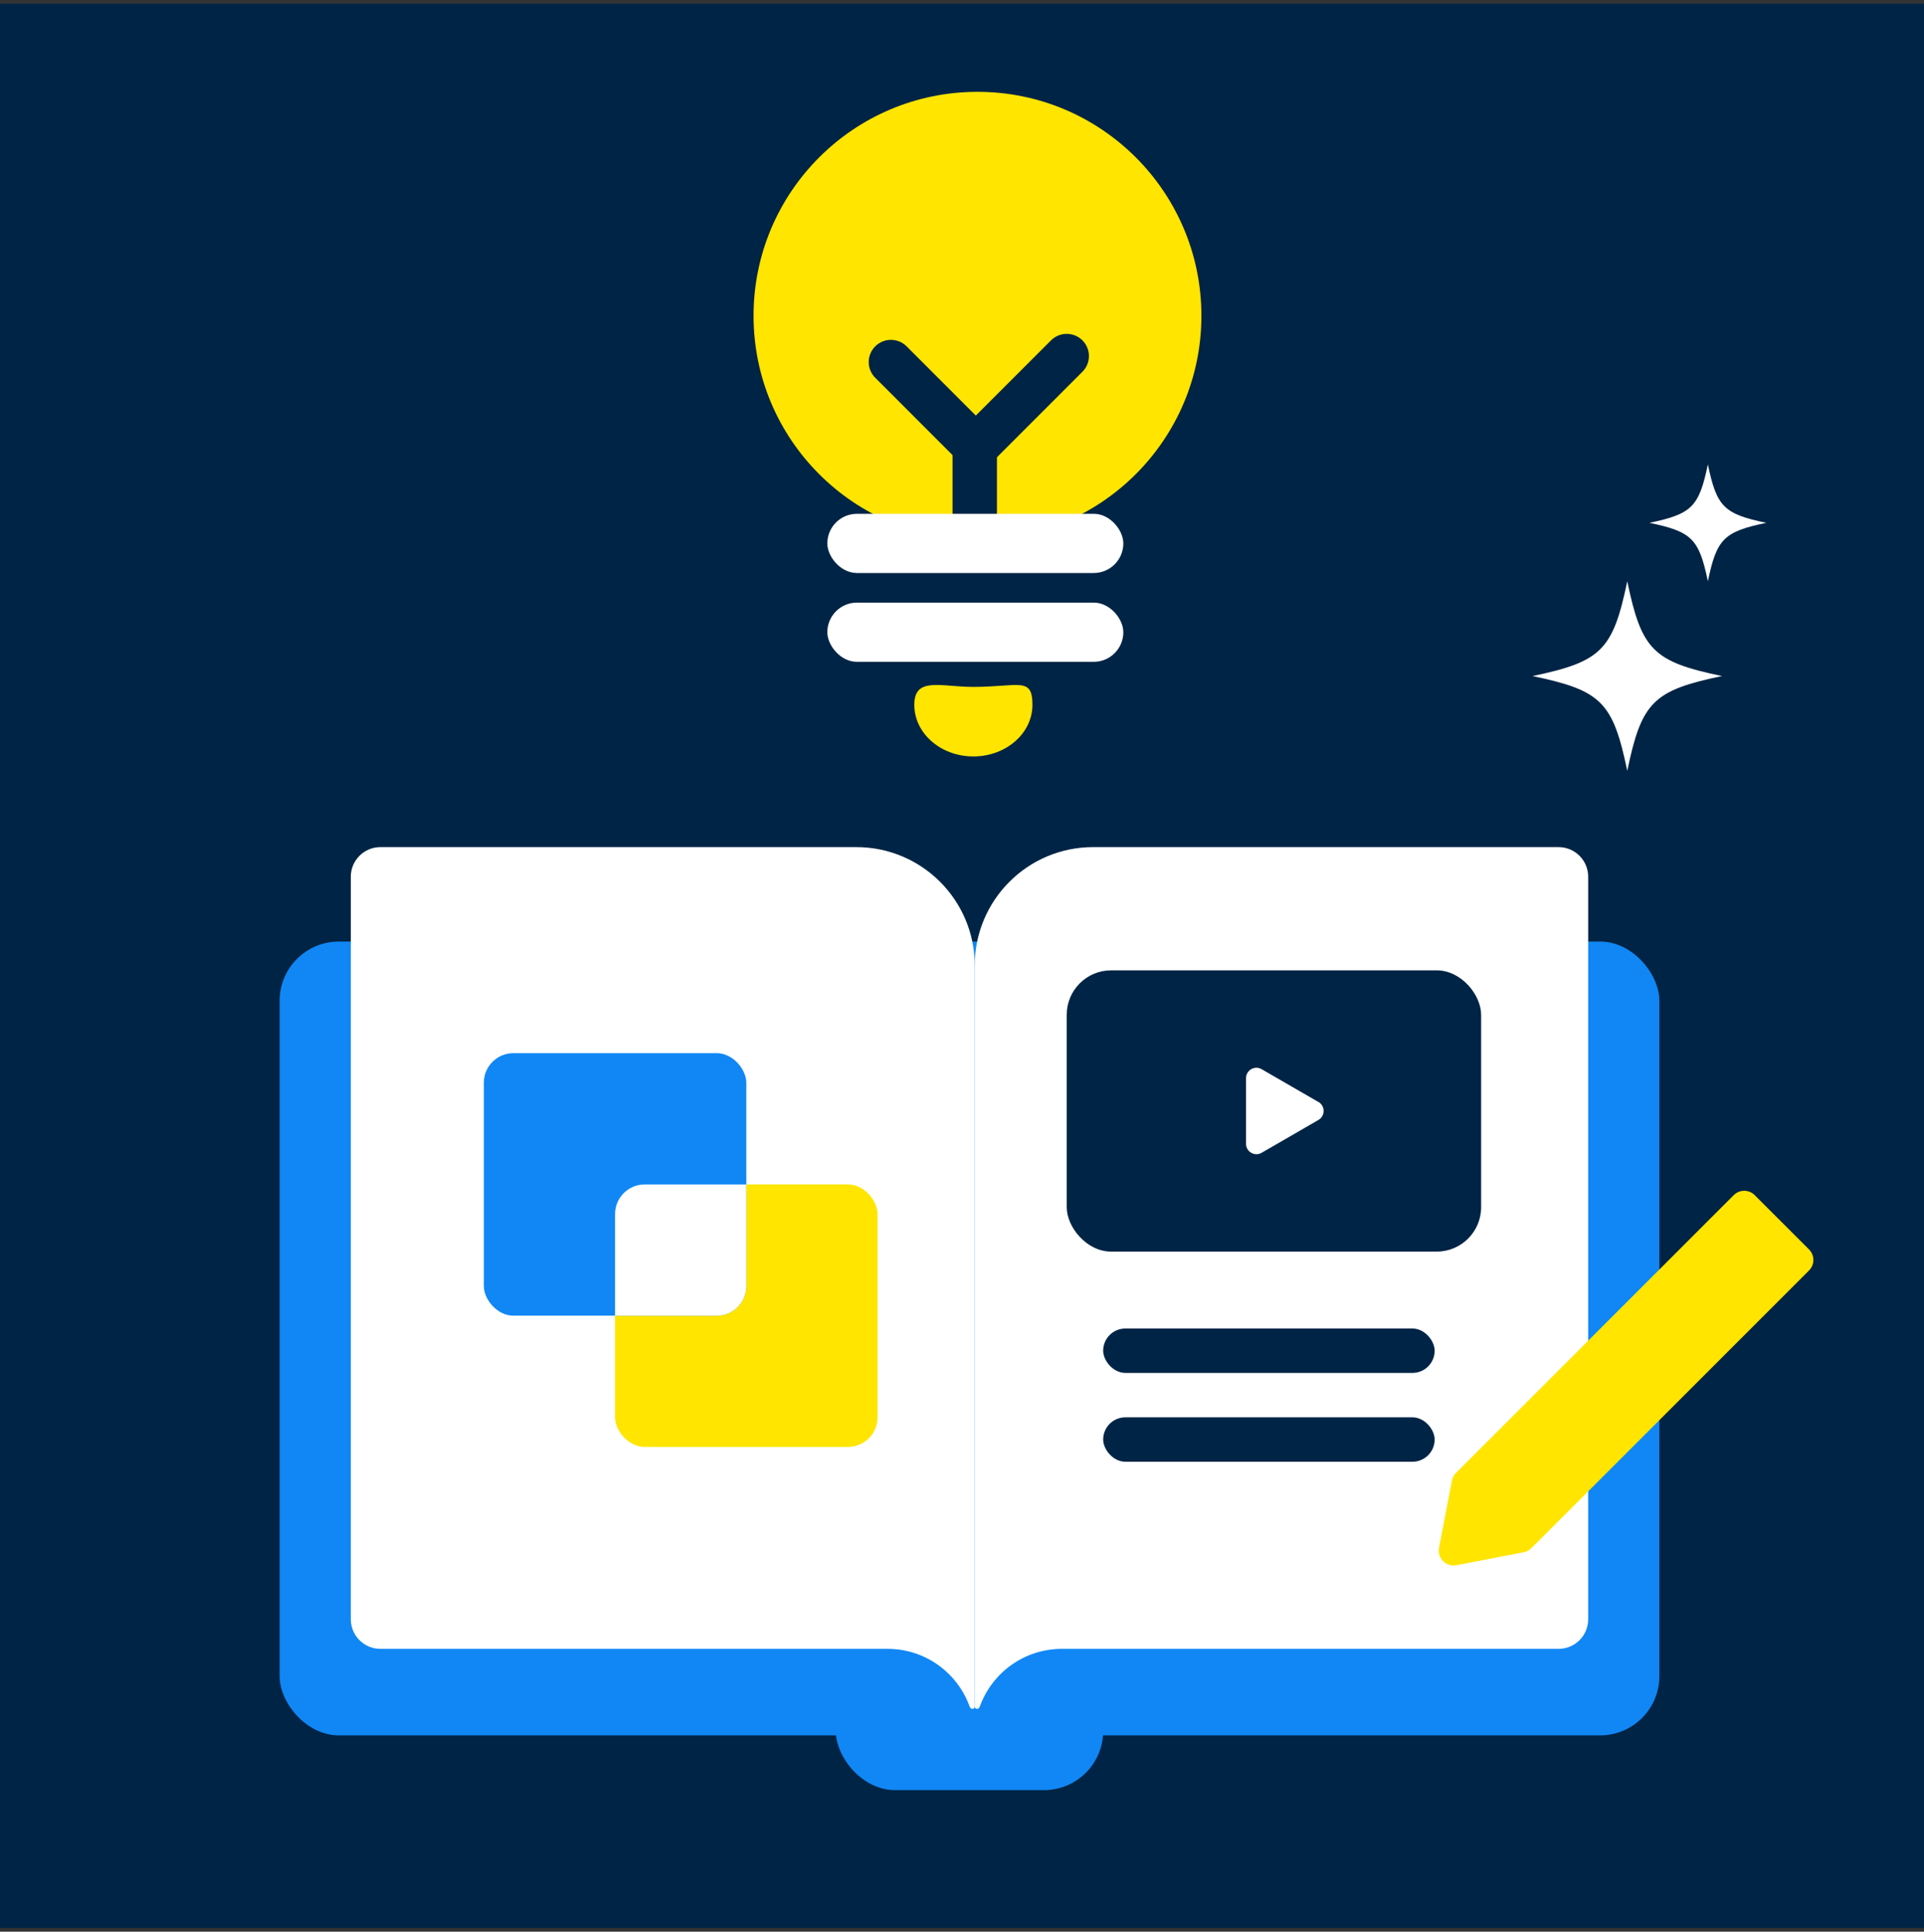
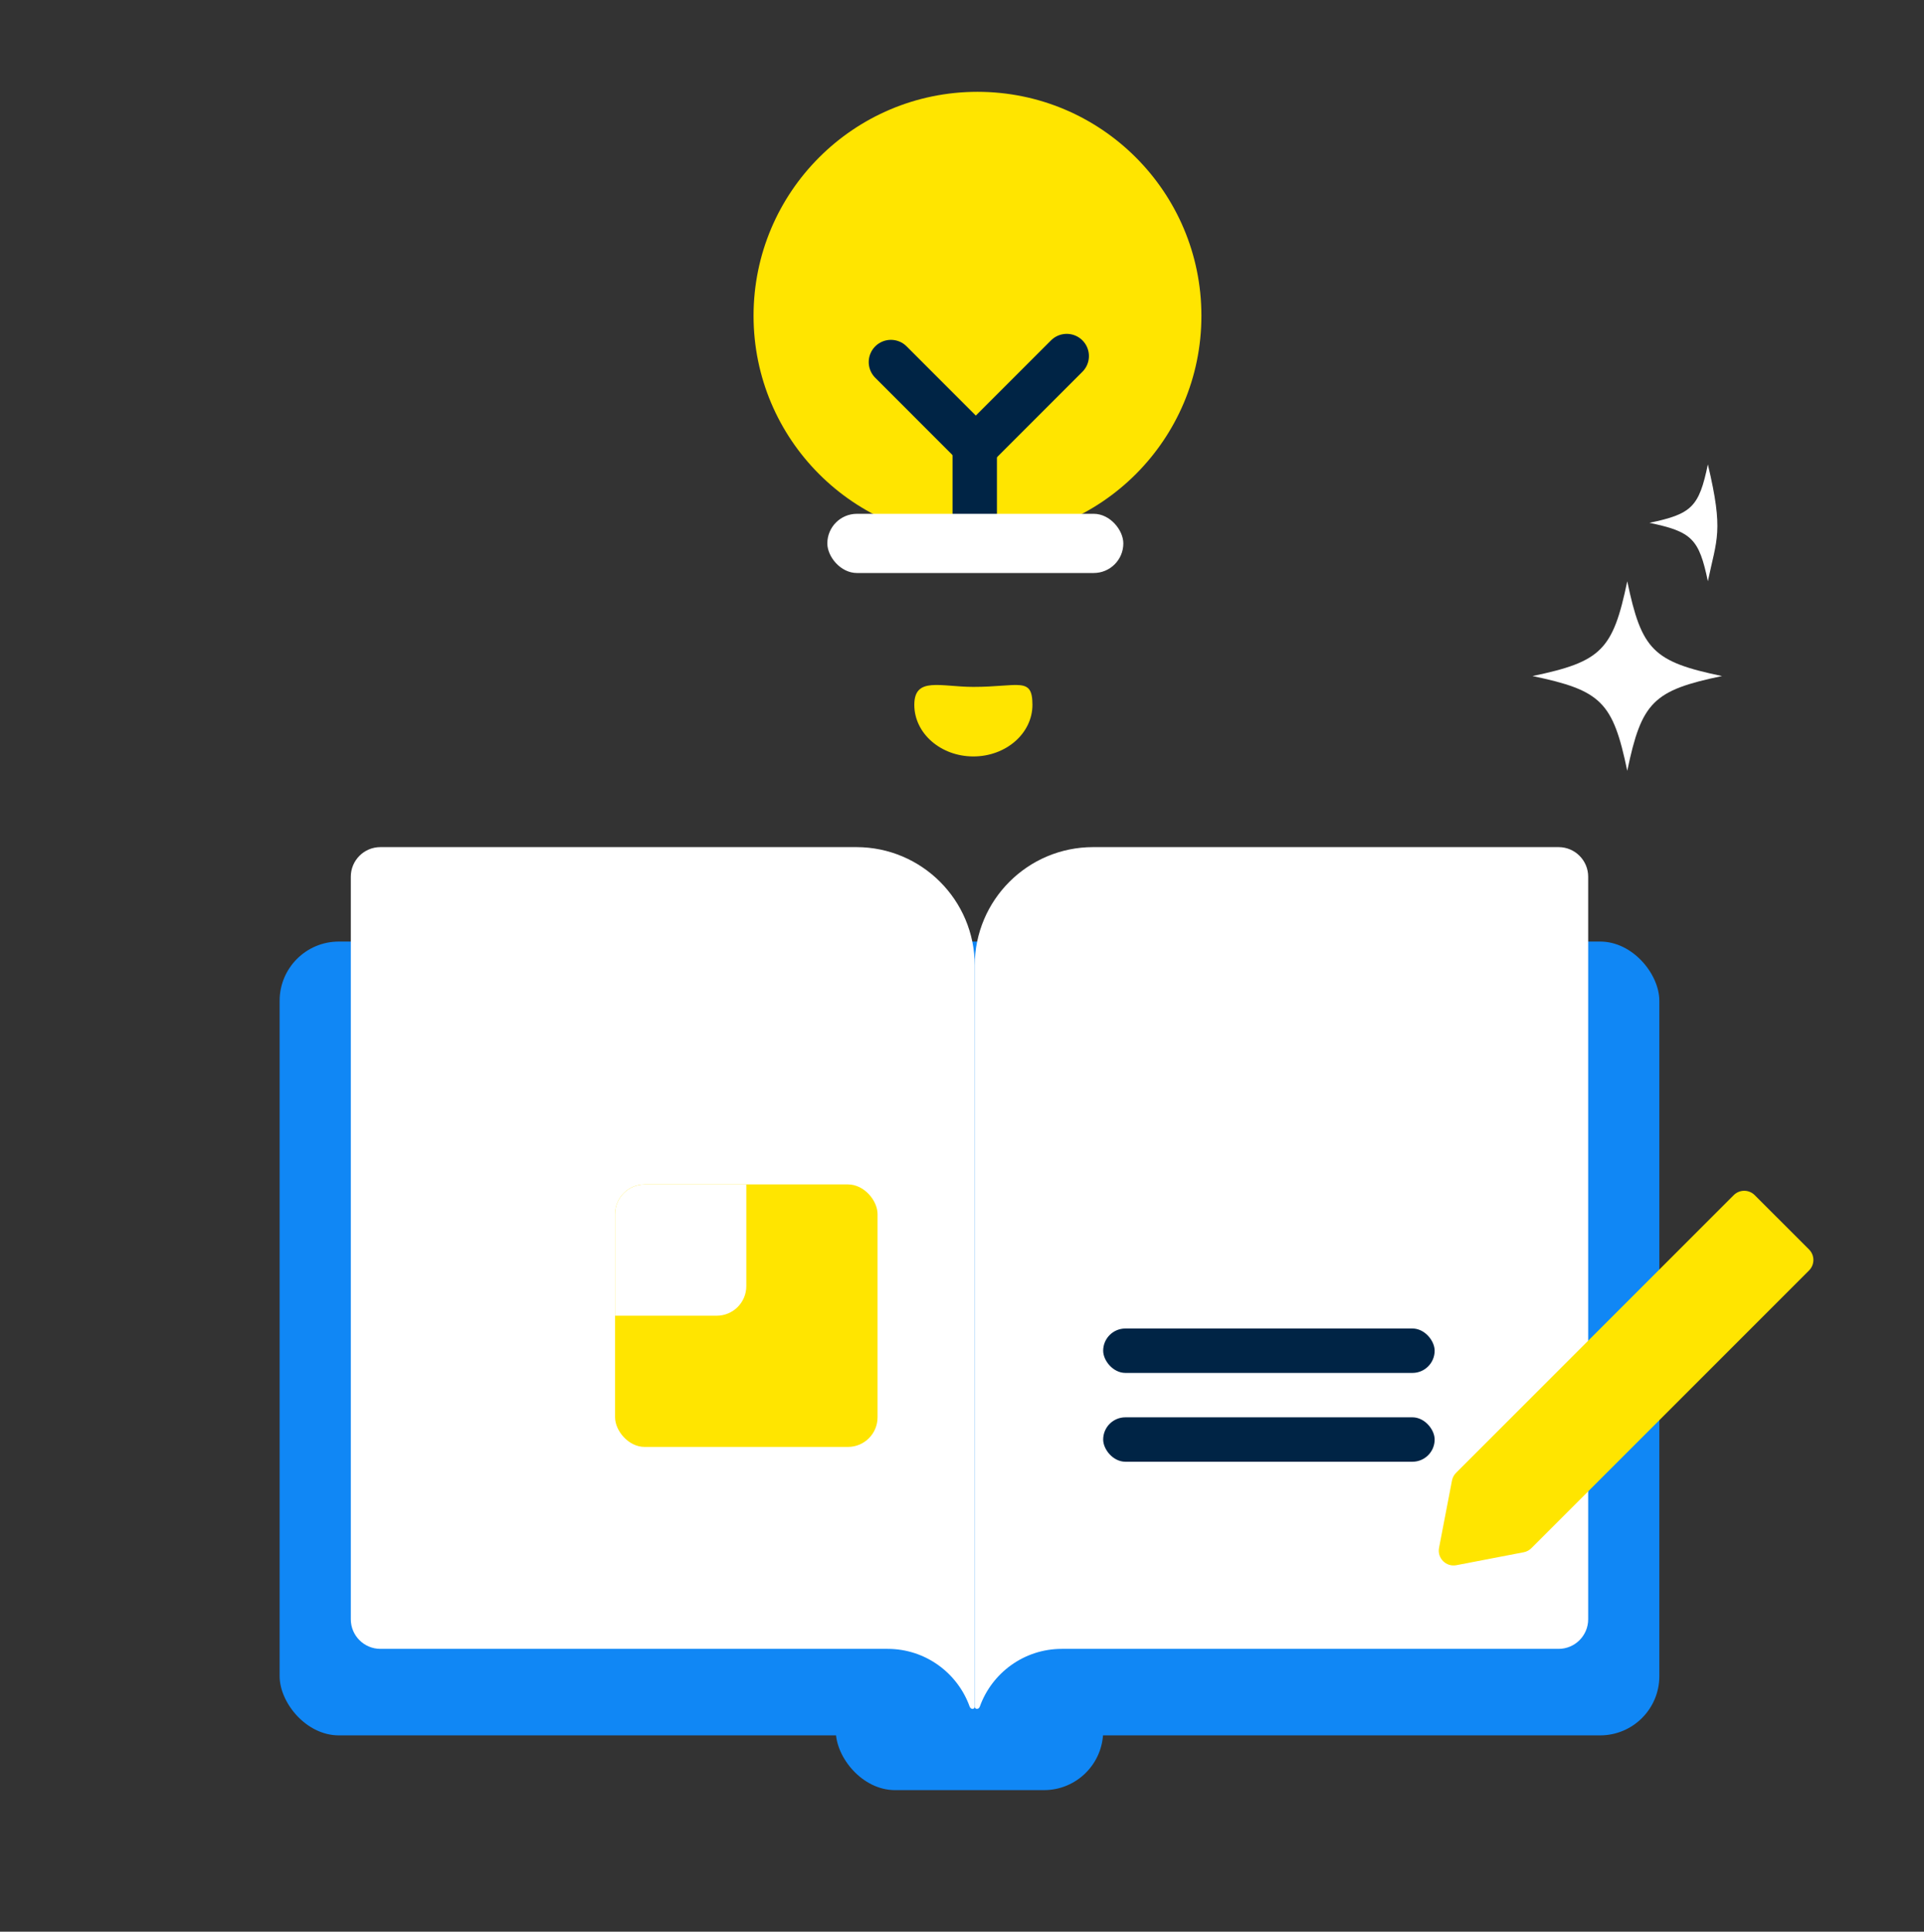
<svg xmlns="http://www.w3.org/2000/svg" width="260" height="261" viewBox="0 0 260 261" fill="none">
  <rect x="0" y="0" width="260" height="261" fill="#333333" stroke="none" />
-   <rect width="260" height="260" transform="translate(0 0.5)" fill="#002445" />
  <rect x="37.787" y="127.219" width="186.449" height="107.254" rx="8" fill="#1087F5" />
  <rect x="112.945" y="136.219" width="36.133" height="105.652" rx="8" fill="#1087F5" />
  <path fill-rule="evenodd" clip-rule="evenodd" d="M51.406 114.457C49.197 114.457 47.406 116.248 47.406 118.457V218.785C47.406 220.994 49.197 222.785 51.406 222.785H119.947C125.055 222.785 129.402 226.037 131.033 230.583C131.184 231.006 131.721 231.007 131.721 230.559V130.457C131.721 121.62 124.557 114.457 115.721 114.457H51.406Z" fill="white" />
  <path fill-rule="evenodd" clip-rule="evenodd" d="M147.721 114.457C138.884 114.457 131.721 121.62 131.721 130.457V230.559C131.721 231.007 132.257 231.006 132.409 230.583C134.039 226.037 138.387 222.785 143.494 222.785H210.619C212.828 222.785 214.619 220.994 214.619 218.785L214.619 118.457C214.619 116.248 212.828 114.457 210.619 114.457H147.721Z" fill="white" />
  <rect x="83.117" y="160.031" width="35.47" height="35.47" rx="4" fill="#FFE500" />
-   <rect x="65.383" y="142.297" width="35.47" height="35.47" rx="4" fill="#1087F5" />
  <path fill-rule="evenodd" clip-rule="evenodd" d="M100.853 160.035V173.771C100.853 175.98 99.062 177.771 96.853 177.771H83.117V164.035C83.117 161.826 84.908 160.035 87.117 160.035H100.853Z" fill="white" />
  <rect x="149.078" y="179.5" width="44.794" height="6" rx="3" fill="#002445" />
  <rect x="149.078" y="191.5" width="44.794" height="6" rx="3" fill="#002445" />
  <path d="M207.096 91.344C216.394 89.406 217.963 87.837 219.9 78.539C221.838 87.837 223.407 89.406 232.705 91.344C223.407 93.281 221.838 94.85 219.9 104.148C217.963 94.85 216.394 93.281 207.096 91.344Z" fill="white" />
-   <path d="M222.898 70.642C228.632 69.447 229.599 68.48 230.794 62.746C231.989 68.48 232.956 69.447 238.69 70.642C232.956 71.837 231.989 72.804 230.794 78.538C229.599 72.804 228.632 71.837 222.898 70.642Z" fill="white" />
-   <rect x="144.152" y="131.109" width="56" height="38" rx="6" fill="#002445" />
-   <path d="M178.165 148.896L170.488 144.46C169.551 143.918 168.381 144.596 168.381 145.68V154.54C168.381 155.624 169.551 156.302 170.488 155.76L178.165 151.324C179.101 150.782 179.101 149.426 178.165 148.884V148.896Z" fill="white" />
+   <path d="M222.898 70.642C228.632 69.447 229.599 68.48 230.794 62.746C232.956 71.837 231.989 72.804 230.794 78.538C229.599 72.804 228.632 71.837 222.898 70.642Z" fill="white" />
  <path d="M139.519 95.232C139.519 99.084 135.945 102.207 131.537 102.207C127.128 102.207 123.555 99.084 123.555 95.232C123.555 91.38 127.128 92.81 131.537 92.81C137.671 92.81 139.519 91.38 139.519 95.232Z" fill="#FFE500" />
  <path d="M162.352 42.666C162.352 59.378 148.804 72.926 132.092 72.926C115.38 72.926 101.832 59.378 101.832 42.666C101.832 25.954 115.38 12.406 132.092 12.406C148.804 12.406 162.352 25.954 162.352 42.666Z" fill="#FFE500" />
  <path d="M120.395 48.919L131.867 60.394L144.152 48.109" stroke="#002445" stroke-width="6" stroke-linecap="round" stroke-linejoin="round" />
  <path d="M131.721 60.394L131.721 69.421" stroke="#002445" stroke-width="6" stroke-linecap="round" stroke-linejoin="round" />
  <rect x="111.801" y="69.422" width="40" height="8" rx="4" fill="white" />
-   <rect x="111.801" y="81.422" width="40" height="8" rx="4" fill="white" />
  <path d="M234.291 161.477C235.072 160.696 236.338 160.696 237.119 161.477L244.467 168.824C245.248 169.605 245.248 170.872 244.467 171.653L206.94 209.18C206.657 209.463 206.296 209.654 205.903 209.73L196.806 211.479C195.417 211.746 194.198 210.526 194.465 209.137L196.214 200.04C196.289 199.648 196.481 199.287 196.764 199.004L234.291 161.477Z" fill="#FFE500" />
</svg>